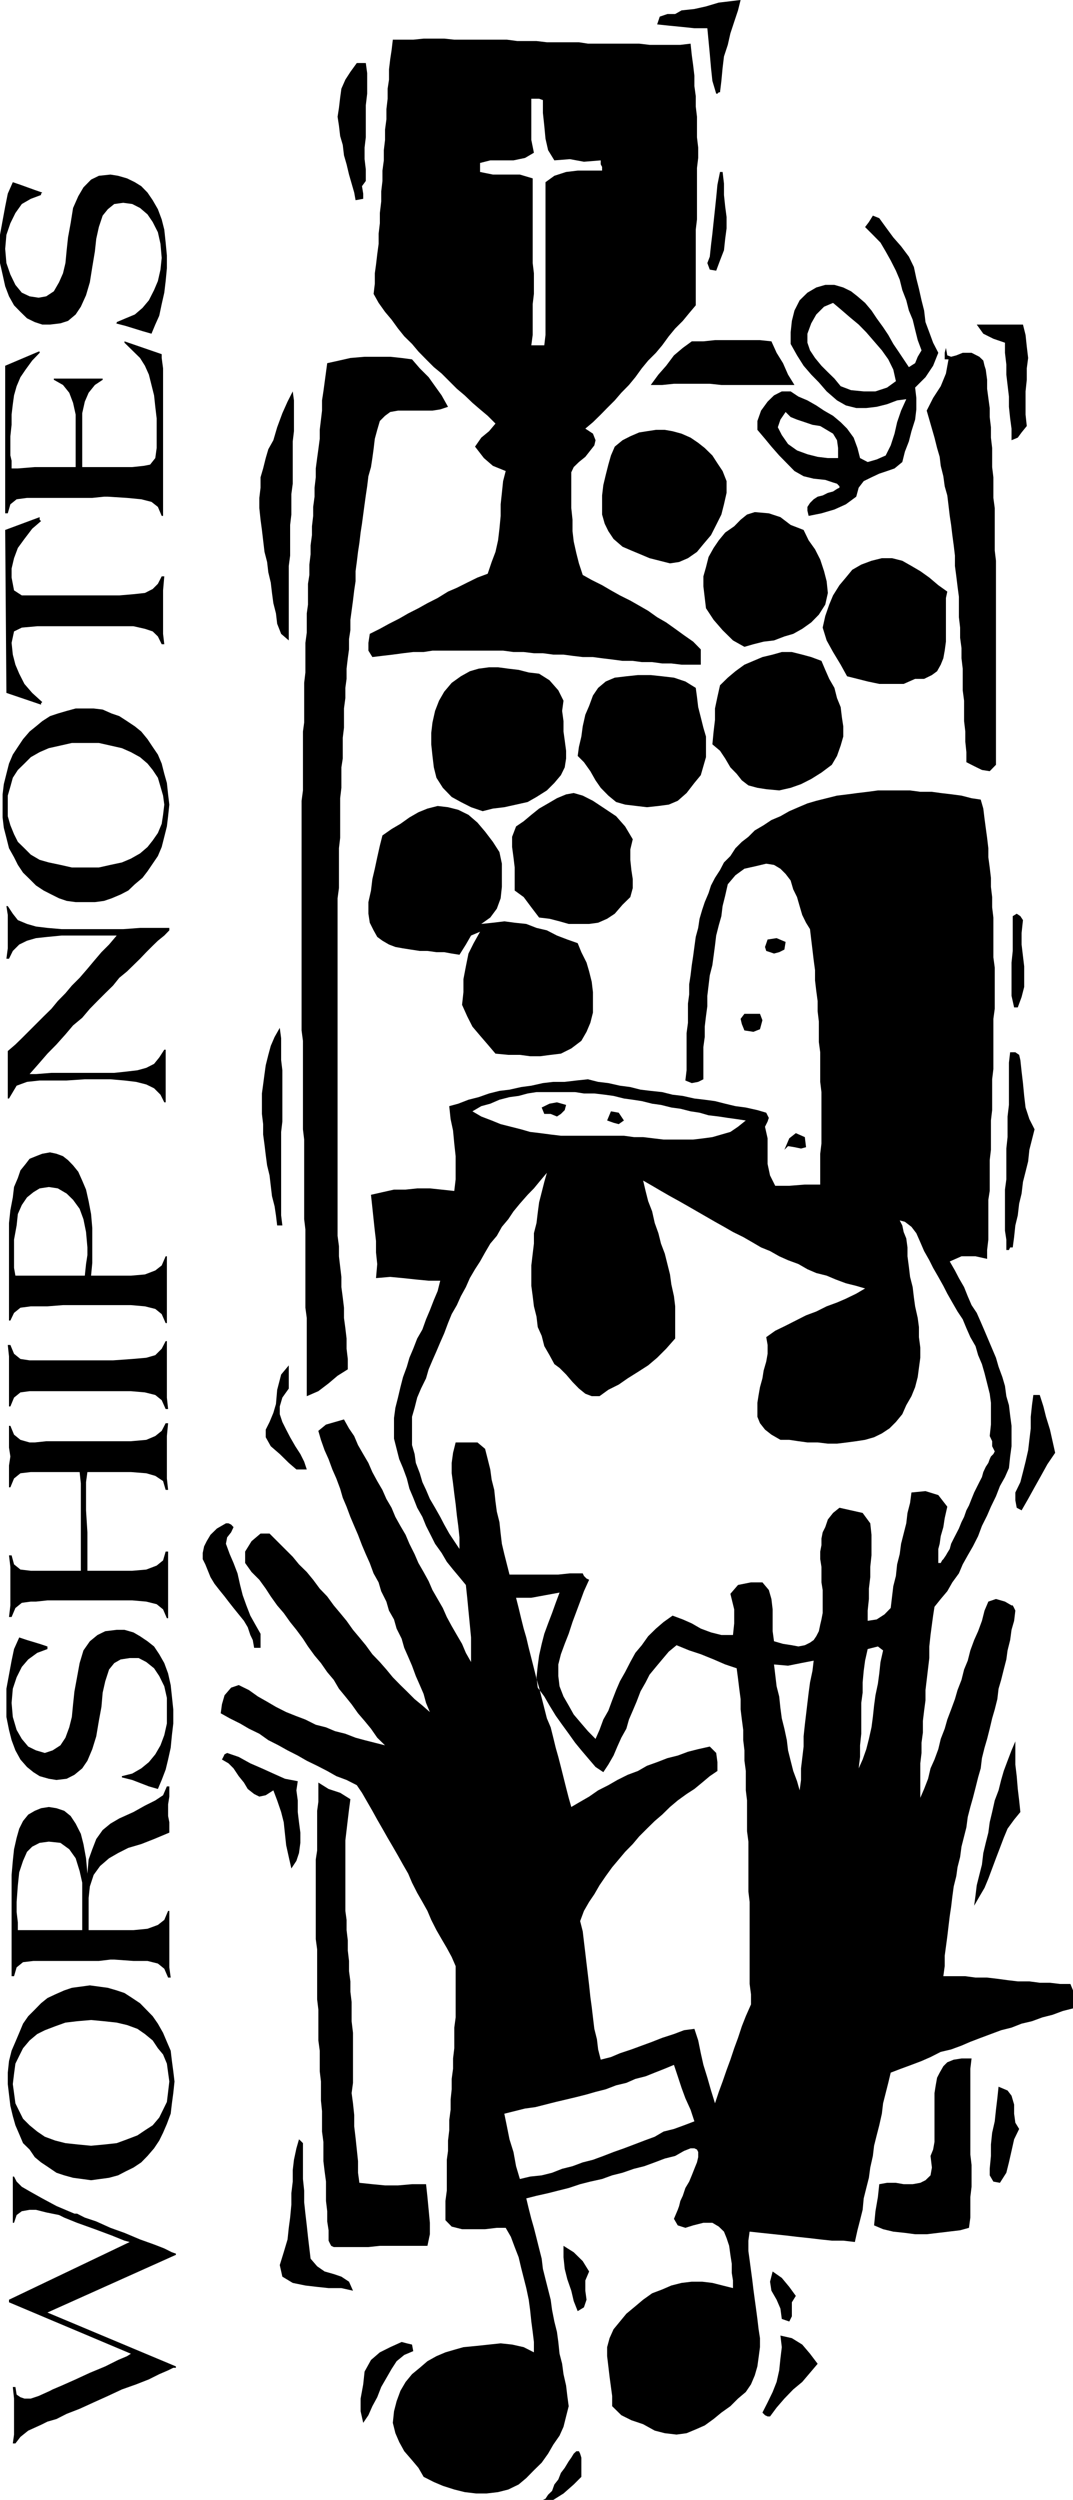
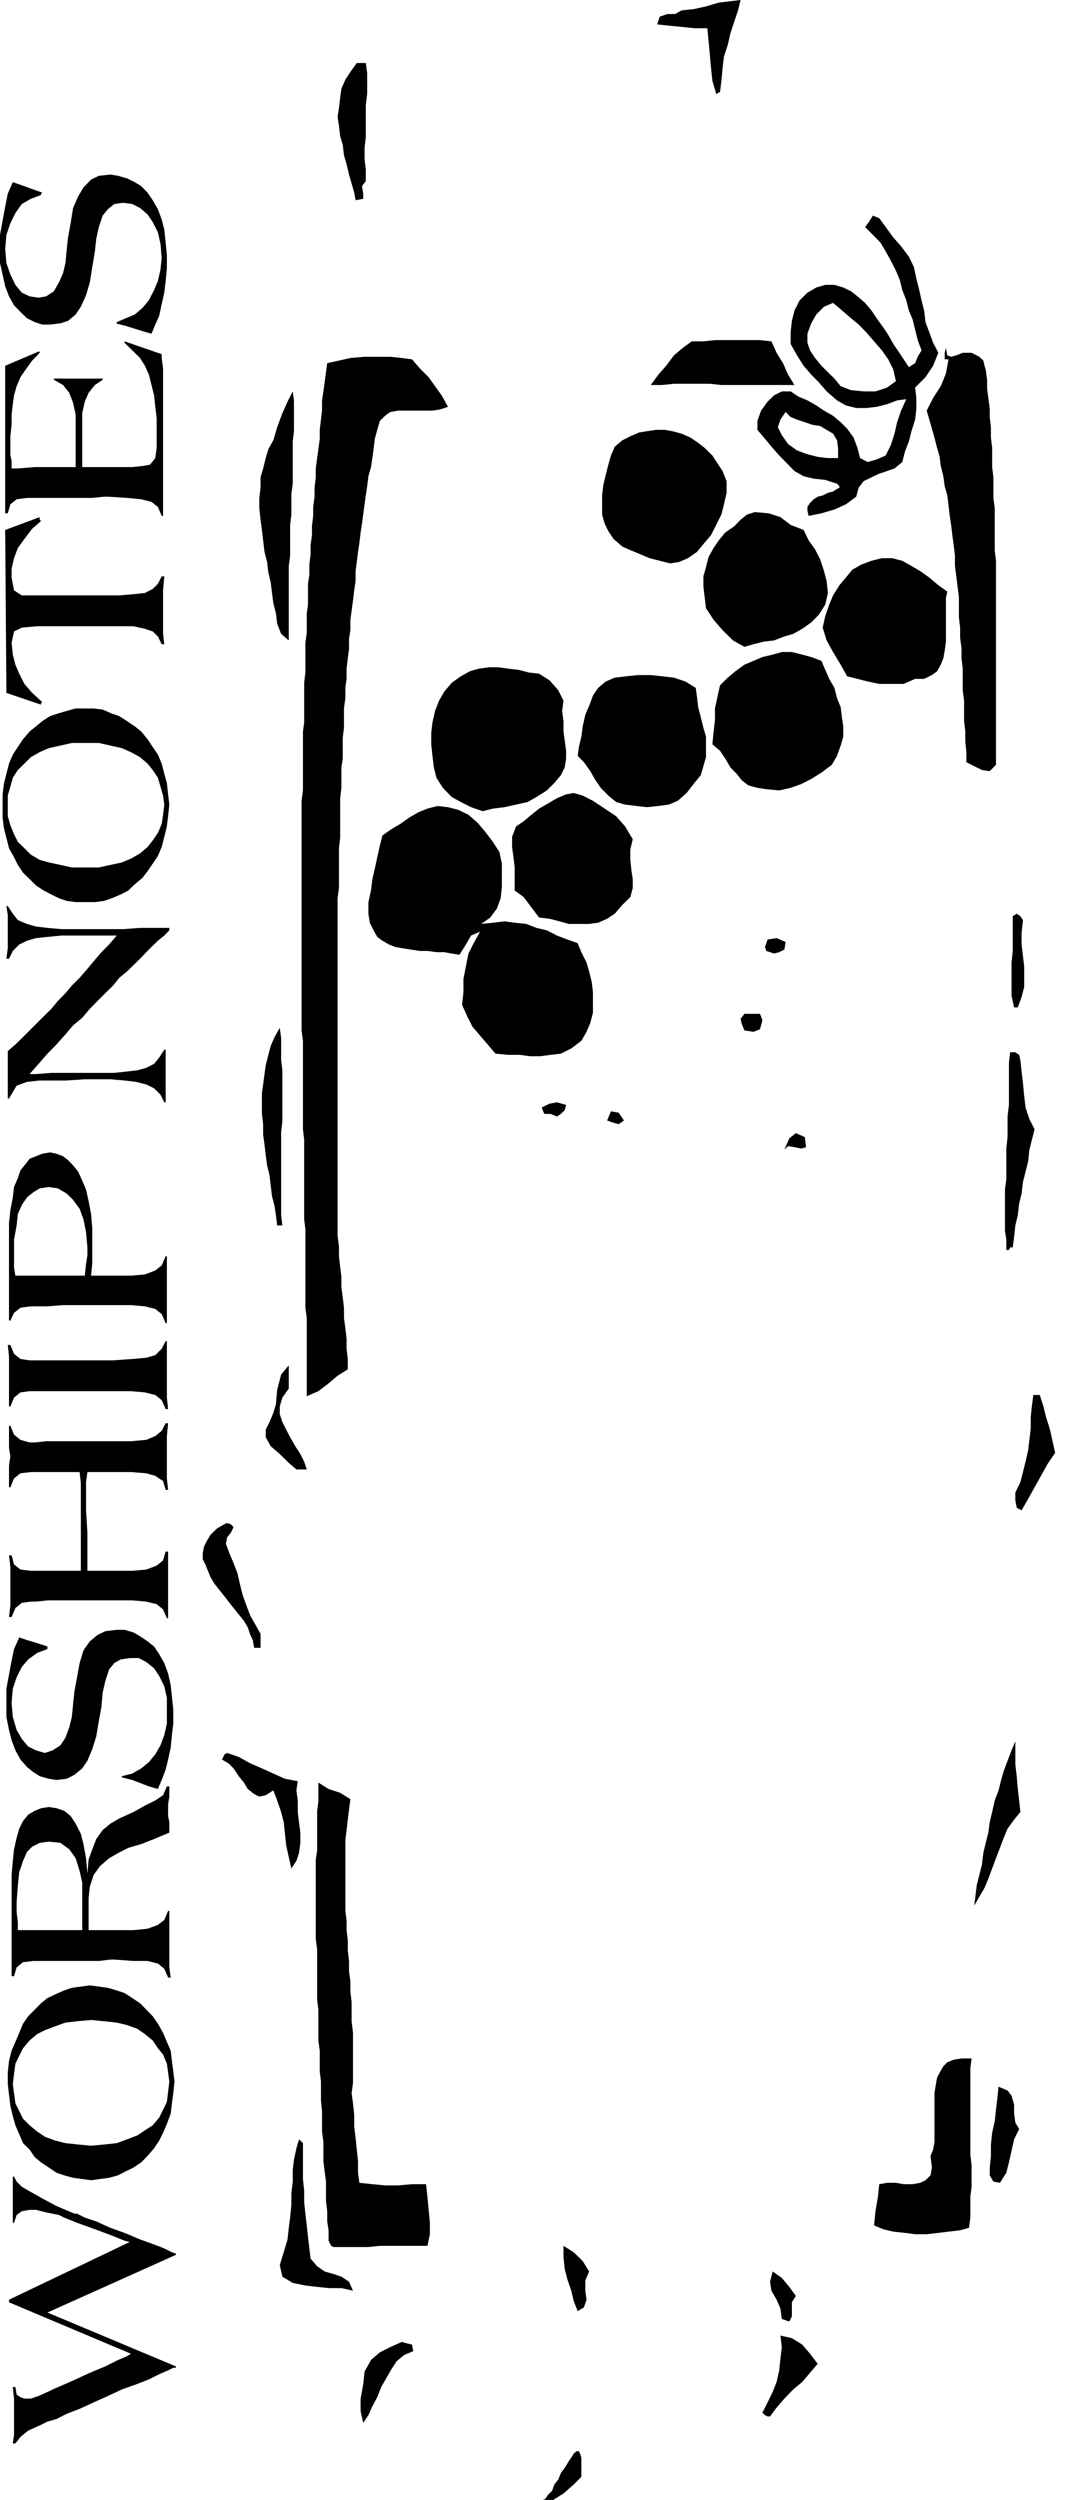
<svg xmlns="http://www.w3.org/2000/svg" width="265.852" height="619.2" fill-rule="evenodd" stroke-linecap="round" preserveAspectRatio="none" viewBox="0 0 7034 16383">
  <style>.pen1{stroke:none}.brush1{fill:#000}</style>
  <path d="m4855 0-17 68-25 75-25 76-17 75-25 76-9 75-8 85-9 75h-8l-9 9h-8l-25-84-9-85-8-92-8-84-8-84h-85l-76-8-92-9-76-8 17-51 50-17h51l42-24 84-9 76-17 84-25 76-9 67-8zM2398 1186l-25 34 8 49v34l-50 9-9-50-17-59-17-59-16-67-17-59-8-68-17-58-8-68-9-59 9-58 8-68 8-58 26-59 33-51 42-58h59l9 66v135l-9 76v210l-8 67v76l8 67v76z" class="pen1 brush1" />
-   <path d="m4527 286 8 76 9 66 8 68v68l9 66v68l8 67v135l8 67v68l-8 66v337l-8 67v496l-43 51-42 51-50 50-42 51-43 59-41 49-51 51-42 51-42 58-42 51-50 51-43 50-50 50-42 43-51 50-50 42 50 33 17 43-8 34-26 33-33 42-42 34-34 33-16 34v235l8 76v75l8 68 17 76 17 67 25 76 59 33 68 34 58 34 59 33 68 34 58 33 59 34 59 42 59 34 59 42 58 42 60 42 50 51v100h-126l-67-8h-60l-66-9h-68l-59-8h-67l-68-9-66-8-60-8h-67l-67-8-59-8h-67l-68-9h-59l-67-8h-67l-68-9h-463l-58 9h-68l-67 8-67 9-68 8-66 8-26-42v-51l9-59 66-33 60-33 67-34 59-34 67-34 59-33 67-34 68-42 58-25 68-34 67-33 67-25 26-77 25-66 17-76 9-76 8-84v-76l8-75 8-77 17-66-84-34-59-51-58-75 41-59 51-42 42-50-51-51-50-42-50-43-51-49-51-43-50-50-50-50-51-42-51-51-50-51-42-50-51-50-41-51-42-58-43-51-42-59-33-59 8-67v-68l8-58 8-68 9-67v-67l8-68v-67l9-76v-66l8-68v-68l9-67v-67l8-67v-68l9-67v-67l8-68v-66l9-59v-68l8-67 9-59 8-68h134l68-7h135l66 7h345l68 9h126l68 8h210l59 9h336l68 8h202l67-8zM3483 647v270l17 84-58 34-76 16h-152l-67 17v59l84 17h177l84 25v555l8 67v135l-8 67v202l-9 68h85l8-68V1194l58-42 77-25 76-9h160v-24l-9-17v-26l-110 9-92-17-102 8-41-67-17-75-8-85-9-84v-84l-25-9h-51zm1254 480 9 76v75l8 76 9 68v75l-9 68-8 75-26 67-25 67-42-7-16-43 16-42 8-76 9-75 8-76 9-84 8-76 8-84 17-84h17zm1969 1000 17 68 8 76 9 75-9 68v75l-8 76v152l8 75-34 42-25 34-41 17v-76l-9-67-8-76v-67l-9-76-8-68v-66l-9-77v-66l-76-26-66-33-43-60h303z" class="pen1 brush1" />
  <path d="M5208 2523h-479l-76-8h-235l-77 8h-75l50-68 51-58 51-68 58-49 59-43h76l76-8h295l75 8 34 75 42 68 33 75 42 68zm-2507-168 51 59 58 58 42 59 43 60 42 75-51 17-51 8h-226l-51 9-34 25-34 34-17 58-16 59-8 68-8 58-9 59-17 60-8 66-9 60-8 58-9 67-8 60-9 58-8 68-9 59-8 66-8 60v66l-9 60-8 67-9 67-8 59v68l-9 58v68l-8 58-8 68v67l-8 59v67l-9 68v126l-8 66v136l-9 58v134l-8 68v260l-8 68v261l-9 67v2212l9 68v66l8 68 8 67v67l9 68 8 67v67l9 67 8 68v67l8 67v68l-67 42-59 50-67 51-76 33v-513l-9-67v-513l-8-67v-522l-8-67v-580l-9-68V5248l9-68v-386l8-59v-260l8-68v-194l9-67v-126l8-58v-136l9-58v-68l8-67v-59l9-67v-58l8-68v-59l9-67v-59l8-68v-58l9-68 8-58 9-68v-59l8-67 7-59v-67l9-59 8-59 9-67 8-59 77-17 75-17 93-8h168l75 8 68 9zm3719-17 26 25 8 34 8 25 9 67v59l8 60 9 66v59l8 67v68l8 68v125l8 67v135l9 67v278l8 67v1337l-41 42-51-8-51-25-51-26v-66l-7-68v-67l-8-68v-134l-9-68v-142l-8-68v-67l-9-67v-67l-8-68v-134l-9-68-8-66-9-68v-68l-8-67-9-67-8-67-9-59-8-68-8-66-17-60-9-66-17-68-7-59-17-58-17-68-17-59-17-59-17-59 42-83 50-77 34-83 17-93h-25v-43l8-32 9 49 25 9 34-9 42-17h58l51 26zm-4501 227 8 59v202l-8 67v277l-9 68v134l-8 68v201l-9 68v488l-50-43-26-66-8-68-17-67-9-67-8-68-16-67-8-68-17-66-9-76-8-68-9-67-8-76v-67l8-67v-68l17-58 17-68 17-58 33-59 25-85 34-92 34-76 34-67z" class="pen1 brush1" />
  <path d="m5991 1750 16 75 17 67 17 76 17 67 9 76 25 67 25 68 34 66-34 85-50 75-68 68 8 68v75l-8 67-24 76-17 67-26 67-17 68-51 42-49 17-51 17-51 24-51 25-33 43-16 59-68 50-75 34-85 25-84 17-8-34v-25l17-26 24-24 26-17 33-8 34-17 34-9 26-17 16-8v-9l-16-17-26-8-51-17-76-8-66-16-60-34-50-51-50-51-51-58-42-51-50-59v-58l24-68 43-59 42-41 51-26h58l51 34 59 25 58 33 51 34 59 34 50 42 42 42 43 59 25 68 17 66 50 26 59-17 59-26 33-66 25-77 17-75 26-76 34-75-60 8-66 25-68 17-68 8h-66l-68-17-58-33-68-59-51-59-50-51-50-58-43-68-42-75v-76l8-75 17-68 34-67 51-50 58-34 59-17h60l58 17 51 25 42 33 50 43 42 50 34 51 42 58 34 51 33 59 34 50 34 51 34 51 41-26 17-42 25-42-25-67-17-68-16-66-25-60-17-67-26-67-17-68-25-59-34-67-33-59-34-58-50-51-51-51 25-33 26-42 42 17 42 58 50 68 51 58 51 68 33 68zm-530 235-59 25-51 51-33 58-25 68v59l17 50 33 50 42 51 42 42 43 42 41 50 68 26 83 8h77l76-25 58-42-17-76-33-67-42-59-51-59-51-59-50-51-59-49-59-51-50-42zm-311 715-34 50-17 50 26 51 41 59 59 42 68 25 67 17 67 8h67v-66l-7-51-26-43-42-25-42-25-51-8-50-17-51-17-42-17-33-33zm-387 453v77l-17 75-17 67-34 68-34 67-50 59-42 51-59 41-58 25-60 9-67-17-67-17-59-25-60-25-58-25-59-51-34-51-24-49-17-60v-125l8-68 16-67 17-67 17-60 25-58 51-42 51-26 58-25 51-8 59-9h58l51 9 59 16 59 26 50 34 43 34 50 49 33 51 34 51 26 66zm505 320 33 68 42 59 34 67 25 76 17 66 8 77-17 76-42 66-50 51-59 42-59 33-58 17-68 26-68 8-67 17-59 17-75-42-68-67-59-68-50-76-8-67-9-76v-66l17-60 17-67 33-59 34-50 42-51 59-41 42-43 42-34 51-16 92 8 76 25 67 51 85 33zm942 404-9 42v286l-8 59-9 50-17 42-24 43-34 25-51 25h-59l-75 33h-160l-76-16-67-17-68-17-42-76-50-83-42-76-26-84 17-76 26-75 25-60 42-67 42-50 42-51 59-34 67-25 68-17h67l67 17 60 34 58 34 59 42 59 50 59 42zm-825 454 25 59 26 59 34 59 17 67 24 59 8 67 9 59v67l-17 59-24 68-34 58-68 51-67 42-67 34-68 24-75 17-85-8-58-9-59-16-43-33-34-43-41-42-34-58-34-51-50-42 8-84 9-76v-75l16-76 17-76 51-50 50-42 59-43 59-25 59-25 67-16 60-17h66l68 17 59 16 67 25zm-1691 261-9 67 9 67v68l8 58 9 68v51l-9 58-25 51-43 51-49 49-68 43-58 33-76 17-77 17-75 9-67 17-76-26-67-34-60-33-58-60-42-66-17-68-9-75-8-76v-75l8-68 17-76 26-67 34-59 49-58 60-43 59-33 58-17 68-9h59l67 9 68 8 66 17 68 8 68 43 58 66 34 68zm867-84 8 59 8 67 17 67 17 68 17 58v135l-17 59-17 59-42 51-51 66-58 51-59 25-68 9-75 8-68-8-75-9-59-17-51-42-50-51-34-49-34-60-42-59-41-41 8-59 16-68 9-67 17-76 25-58 25-68 34-50 50-42 59-25 76-9 76-8h84l75 8 77 9 75 25 68 42zm-413 992-16 67v68l7 67 9 59v59l-16 59-51 50-51 59-50 33-59 26-59 8h-134l-60-17-66-17-68-8-51-67-50-67-59-43v-151l-8-67-9-67v-67l26-68 50-34 50-42 51-41 59-34 58-34 60-25 50-9 59 17 67 34 77 51 75 50 59 67 50 84z" class="pen1 brush1" />
  <path d="m3274 5584 16 76v152l-8 75-25 68-43 58-59 42 76-8 75-9 68 9 76 8 67 26 68 16 66 34 68 26 68 24 24 59 34 68 17 58 17 68 8 68v134l-17 67-25 59-34 59-66 50-68 34-67 8-68 9h-67l-67-9h-76l-84-8-51-60-50-58-50-59-34-67-34-76 9-83v-85l16-84 17-84 34-68 42-75-59 25-34 59-42 67-51-8-49-9h-51l-59-8h-50l-59-9-51-8-50-9-42-16-43-25-34-25-24-43-25-50-9-59v-76l17-76 9-75 16-68 16-75 17-76 17-67 60-42 58-34 59-42 59-34 59-24 67-17 68 8 67 17 67 33 59 51 50 59 51 67 43 67zm3432 446-9 84v76l9 76 8 67v135l-17 66-25 68h-24l-17-76v-218l8-76v-228l26-16 24 16 17 26zm-1556 143-8 50-34 17-34 9-26-9-25-8-8-26 17-49 59-9 59 25zm-152 513-16 59-43 17-59-9-17-42-8-34 25-33h102l16 42zm-3164 50 9 68v143l8 67v336l-8 68v547l8 66h-34l-8-66-9-60-17-66-8-68-8-68-16-66-9-68-8-67-9-67v-68l-8-67v-134l8-59 9-68 8-58 17-68 16-59 25-58 34-60zm4855 211 8 75 9 76 8 84 9 76 25 76 34 67-17 67-17 67-8 76-17 68-17 67-9 76-16 66-9 77-16 66-8 76-9 68h-17l-8 17h-17v-68l-9-59v-269l9-67v-202l8-75v-135l9-76v-277l8-68h34l25 17 8 34zm-2978 294-9 34-25 25-26 17-41-17h-42l-17-42 51-25 49-9 60 17zm379 102-34 24-34-9-42-15 25-60 51 9 34 51zm1186 109 8 66-33 9-43-9-42-7-24 24 32-75 43-34 59 26zM1893 9100l-42 59-17 58v51l17 51 25 50 26 50 34 59 33 51 25 50 17 51h-68l-50-43-59-58-59-51-33-59v-50l25-50 25-60 17-58 8-93 26-100 50-60v152zm5024 421-51 75-42 76-42 75-42 76-43 75-32-17-9-49v-51l33-68 17-66 17-68 17-75 8-68 9-75v-76l8-76 9-67h42l24 75 17 68 26 84 17 76 17 76zm-5386 487-16 34-26 33-8 42 25 68 25 58 26 68 17 76 17 67 24 67 26 67 33 59 34 60v92h-42l-9-51-16-33-17-51-25-42-34-42-34-42-33-42-26-34-34-42-32-41-26-43-17-42-17-42-17-34v-41l9-43 17-34 25-42 42-41 59-34h17l17 8 16 17zm421 1665-9 60 9 66v76l8 67 9 68v67l-9 67-17 51-33 50-17-75-17-77-8-75-8-76-17-67-26-76-25-66-50 32-42 9-34-17-42-33-25-42-34-42-34-51-33-33-43-25 9-17 8-17 17-9 76 26 76 42 76 33 75 34 76 34 84 16zm4737 202-41 50-43 59-25 60-25 66-26 68-25 67-25 67-25 60-34 58-34 59 9-68 8-66 17-68 17-67 9-76 16-67 17-67 9-68 16-67 17-76 25-66 17-68 17-59 25-67 26-68 25-59v152l9 76 7 84 9 75 8 76zm-4392-84-9 68-8 66-8 68-8 68v462l8 59v67l8 67v67l8 68v67l9 67v68l8 67v126l9 76v328l-9 67 9 67 8 76v75l9 76 8 76 8 76v76l9 66 85 9 83 8h85l92-8h92l9 84 8 84 8 85v75l-16 76h-312l-75 8h-227l-17-8-9-17-8-17v-68l-9-58v-67l-8-67v-127l-9-67-8-67v-126l-9-68v-134l-7-68v-126l-8-67v-135l-9-67v-202l-8-67v-328l-9-67v-522l9-59v-260l8-59v-126l67 42 76 25 67 42zm4055 2809-58 16-76 9-67 8-76 9h-76l-67-9-76-8-67-16-59-25 9-93 16-93 9-84 51-9h58l51 9h59l50-9 34-17 33-32 9-51-9-76 17-42 9-50v-320l8-51 9-50 17-33 24-42 26-26 42-17 51-8h66l-8 67v563l8 68v143l-8 67v135l-9 67z" class="pen1 brush1" />
-   <path d="m6429 5240 17 59 8 66 8 60 9 66 8 68v59l9 67 8 68v59l8 67v67l8 67v261l9 67v270l-9 66v329l-8 67v202l-8 68v192l-8 68v202l-9 58v261l-8 68v58l-76-17h-92l-77 34 34 59 26 50 34 59 24 60 25 58 34 51 26 59 25 58 25 59 25 59 25 59 17 59 25 68 17 58 9 67 17 59 8 67 9 68v134l-9 67-8 76-26 59-33 59-26 67-33 68-25 58-34 68-25 67-34 67-34 59-33 59-25 59-43 59-33 58-43 51-41 51-9 58-8 59-9 68-8 75v76l-8 67-9 76-8 67v67l-9 68-8 67v76l-9 67v67l-8 68v226l25-58 26-67 16-68 26-58 25-68 16-67 26-67 17-60 25-66 25-68 17-59 26-67 17-68 24-58 17-67 25-68 26-58 25-68 17-67 25-59 50-17 59 17 43 25h8l9 17 8 17-8 67-17 59-9 67-17 68-8 59-17 66-17 68-17 58-8 68-17 68-17 58-16 68-17 67-17 58-17 68-8 67-17 59-17 68-17 66-17 60-17 66-9 68-15 59-17 67-9 68-17 67-8 58-17 68-9 67-8 67-9 60-8 66-8 68-9 67-8 59v68l-9 66h144l67 9h76l67 8 67 9 67 8h76l68 9h67l67 8h67l17 42v118l-67 17-67 25-67 17-68 25-68 16-66 26-68 17-67 25-67 25-68 26-58 25-68 25-68 16-67 34-59 26-66 25-68 25-68 26-16 67-17 67-17 67-8 68-17 76-17 66-17 68-8 67-17 76-9 67-17 67-17 68-7 75-17 68-17 66-17 77-76-9h-75l-76-8-76-9-76-8-75-9-76-8-85-9-75-8-8 59v68l8 58 9 68 8 59 8 67 9 67 8 58 9 68 8 68 9 58v59l-9 68-8 58-17 59-25 59-34 50-51 43-50 50-59 42-51 42-58 42-59 26-60 25-66 9-77-9-66-17-76-42-77-26-66-33-60-59v-67l-8-59-9-67-8-68-8-67v-59l16-59 26-58 42-51 42-51 59-49 51-43 59-42 66-25 60-26 67-17 67-8h68l67 8 67 17 68 17v-50l-8-50v-60l-9-58-8-59-17-51-17-42-34-33-42-25h-59l-67 17-51 16-50-16-25-43 25-59 9-25 8-33 16-34 17-51 25-42 17-41 17-43 17-42 8-34v-34l-8-16-17-8h-25l-43 17-58 33-68 17-66 25-68 25-68 17-75 26-68 17-66 24-77 17-67 17-75 25-68 17-67 17-76 17-67 17 16 67 17 67 17 59 17 67 17 68 17 67 8 67 17 68 17 67 17 67 9 67 15 76 17 68 9 66 8 77 17 66 9 68 17 75 8 68 9 67-17 67-17 68-26 58-41 59-34 59-42 59-51 50-50 51-50 42-68 33-67 17-76 9h-67l-76-9-68-17-75-24-59-25-67-34-34-59-42-50-51-59-33-60-25-58-17-68 8-76 17-66 25-68 34-58 42-51 51-42 50-43 59-33 59-25 58-17 60-17 84-8 84-9 76-8 75 8 76 17 67 34v-68l-8-66-9-68-8-76-9-67-16-76-17-67-17-67-16-68-26-67-25-67-34-59h-58l-77 9h-151l-68-17-41-42v-126l9-68v-202l8-58v-68l8-67v-67l9-68v-67l7-67v-68l9-67v-67l8-67v-135l9-67v-336l-26-60-32-59-34-58-34-59-34-67-25-59-33-59-34-59-34-67-25-59-34-59-33-59-34-59-34-58-34-60-34-59-32-58-34-59-34-59-34-50-67-34-67-25-60-34-66-34-68-33-59-34-67-34-59-33-67-34-59-42-68-33-58-34-68-34-59-33 8-59 17-59 43-50 50-17 67 33 59 42 60 34 58 34 67 34 60 24 66 25 68 34 67 17 59 25 68 17 67 26 59 16 67 17 67 17-51-50-41-59-42-51-43-50-42-59-41-51-42-51-34-58-43-51-41-59-42-50-43-59-33-51-43-58-41-51-42-59-43-50-42-59-33-51-42-58-51-51-42-59v-75l42-68 59-50h59l50 50 51 51 51 51 41 50 51 50 42 51 43 58 49 51 43 59 42 50 42 51 42 59 42 50 42 51 43 59 49 51 43 49 42 51 50 51 42 41 51 51 51 42 49 43-25-60-16-59-25-58-26-59-25-68-25-58-26-59-17-60-33-66-17-60-33-58-17-59-34-68-17-58-33-59-25-68-26-58-25-59-26-68-25-58-25-59-25-67-25-59-17-59-25-67-26-59-25-68-26-58-24-68-17-59 50-41 59-17 59-17 33 59 34 50 25 59 34 59 34 58 26 60 32 59 34 58 26 59 34 58 25 60 33 59 34 58 25 59 34 68 25 58 34 59 33 60 25 58 34 59 34 59 26 59 32 59 34 59 34 58 25 59 34 60v-161l-8-84-9-92-8-84-9-84-42-51-42-50-41-51-34-58-43-60-25-50-34-67-24-59-34-60-26-66-25-59-17-67-25-68-25-59-17-67-17-67v-135l9-67 17-67 16-68 17-66 25-68 17-59 25-59 26-67 34-59 24-67 25-59 26-67 25-59 17-68h-76l-84-8-84-9-84-8-93 8 8-92-8-76v-75l-8-68-8-75-8-76-9-84 75-17 76-17h76l76-8h83l77 8 83 9 9-76v-152l-9-83-8-85-16-75-9-85 59-16 67-26 67-17 68-24 68-17 66-8 76-17 67-9 76-17 68-8h75l76-9 76-8 67 17 67 8 76 17 68 9 67 17 67 8 75 8 68 17 67 8 76 17 68 8 67 9 67 17 67 16 68 9 76 17 58 17 17 34-8 24-17 34 17 76v168l16 75 34 68h92l102-8h101v-202l8-67v-337l-8-67v-194l-9-67v-135l-8-67v-67l-9-67-8-68v-67l-9-67-8-68-8-66-8-68-26-42-25-51-17-58-17-59-25-51-17-58-33-43-34-34-42-25-51-8-67 16-76 17-59 43-50 59-17 75-17 68-8 66-17 60-17 67-8 67-9 68-8 59-17 67-8 67-8 67v68l-9 67-8 67v68l-9 66v211l-34 17-42 8-42-17 8-67v-244l9-67v-126l8-60v-66l9-59 8-67 9-59 8-60 9-66 16-59 9-60 17-58 17-51 25-59 16-50 26-50 33-51 26-50 42-42 33-51 42-42 43-33 42-42 58-34 51-34 59-25 58-33 60-26 59-25 58-17 68-17 68-17 66-8 68-9 67-8 67-9h211l67 9h76l58 8 76 9 60 8 66 17 60 9zM3097 7283l58 34 68 26 59 24 67 17 67 17 59 17 67 8 68 9 67 8h413l66 9h60l67 8 67 8h194l67-8 59-8 59-17 59-17 50-34 51-41-60-9-58-8-59-9-67-8-59-17-59-9-67-17-59-8-68-17-58-8-68-17-59-9-58-8-68-17-58-8-68-8h-68l-58-9h-253l-58 9-59 16-60 8-66 17-60 26-59 16-58 34zm488 403-43 51-42 51-41 42-51 58-42 51-34 51-42 50-33 59-43 51-34 58-33 59-33 51-34 58-26 59-33 60-26 58-34 59-24 59-25 67-26 59-25 59-26 59-25 59-17 59-33 67-25 59-17 67-17 59v185l17 59 8 58 26 68 17 58 24 51 25 59 34 58 34 60 26 50 33 59 33 50 34 51v-76l-8-75-9-68-8-75-9-68-8-67-9-67v-68l9-66 17-68h143l50 42 17 67 17 68 9 67 17 67 8 76 9 67 17 68 8 75 8 67 16 68 17 67 17 67h320l76-8h84l8 17 17 17 17 8-34 75-25 68-25 67-25 67-25 77-26 66-25 68-17 67v76l8 67 26 67 34 59 33 59 50 59 43 50 50 51 26-59 25-68 33-58 25-68 26-67 25-58 34-60 34-66 33-60 42-50 42-59 51-50 50-43 59-42 67 25 59 26 59 34 67 25 68 17h76l8-76v-92l-25-102 50-58 85-17h75l42 50 17 59 8 68v143l9 66 59 17 58 9 43 8 42-8 34-17 24-17 17-25 17-33 9-43 8-34 8-42v-151l-8-50v-101l-8-51v-50l8-42v-43l8-41 17-34 17-50 34-43 42-34 76 17 76 17 50 68 8 75v135l-8 76v67l-9 75v68l-8 76v67l59-9 51-33 41-42 9-76 8-67 17-67 8-76 17-67 9-68 17-67 17-67 8-68 17-66 9-68 92-9 84 26 59 76-17 75-9 59-17 59-7 50-9 34v92h16l9-17 8-8 17-25 9-16 16-26 9-34 17-34 17-33 17-33 17-42 17-34 15-43 17-32 17-43 17-42 17-34 17-34 17-33 9-33 16-34 17-26 9-25 8-17 16-16 9-17-17-34v-33l-16-34 8-75v-143l-8-59-17-68-17-67-17-59-25-59-17-59-34-59-26-59-24-58-34-51-34-59-33-58-26-51-33-59-34-59-25-50-34-60-25-58-26-59-32-42-43-33-34-9 17 33 9 43 17 42 8 59v58l9 68 8 67 17 67 8 68 8 58 17 76 8 60v66l9 68v67l-9 67-8 60-17 66-24 59-34 59-26 59-42 51-42 42-50 33-51 25-59 17-58 9-60 8-66 8h-60l-67-8h-67l-59-8-60-9h-58l-59-34-42-33-33-42-17-42v-92l8-51 9-51 16-58 8-51 17-59 9-51v-58l-9-51 59-42 68-33 67-34 67-34 67-25 68-34 68-25 58-25 68-33 58-34-58-17-68-17-67-25-59-25-68-17-58-25-59-34-68-25-58-26-60-34-59-24-58-34-59-34-67-33-59-34-59-33-59-34-59-34-59-34-58-33-60-33-59-34-58-34-59-34 16 68 17 67 26 67 17 76 24 67 17 68 25 66 17 68 17 68 9 66 17 77 8 66v211l-59 67-59 59-59 50-67 43-67 42-59 41-68 34-58 42h-51l-42-16-42-34-42-43-42-49-43-43-34-25-32-59-34-59-17-67-26-58-8-68-17-68-8-66-9-68v-134l9-77 8-66v-68l17-67 8-67 9-68 17-67 17-67 17-60zm-202 2785 17 67 16 67 17 68 17 58 16 68 17 67 17 67 17 68 17 59 17 67 17 67 17 67 25 59 17 68 16 66 17 60 17 66 17 68 17 68 17 66 17 60 58-34 59-34 59-41 67-34 59-34 68-34 67-25 59-34 67-24 67-26 68-17 67-25 67-17 76-17 42 42 8 60v58l-50 34-50 42-51 42-51 33-58 42-51 43-51 50-49 42-51 50-51 51-42 50-50 51-42 50-43 51-42 58-41 60-34 59-34 50-34 59-25 67 17 67 8 68 9 75 8 68 9 75 8 68 8 76 9 66 8 68 9 75 17 68 8 67 17 67 67-17 59-25 75-25 68-25 68-25 66-26 77-25 66-25 68-9 25 76 17 84 17 76 26 84 24 84 26 84 25-75 25-68 26-75 25-68 25-75 25-68 25-76 26-66 34-77v-66l-9-68v-538l-8-67v-328l-9-68v-202l-8-66v-127l-9-67v-68l-8-67v-67l-9-68-8-66v-68l-9-68-8-66-9-68-75-25-76-33-84-34-76-25-83-34-51 42-43 51-41 49-42 51-26 51-33 58-26 68-25 59-25 58-17 60-33 59-26 58-25 59-34 59-33 50-51-34-42-49-51-60-41-50-42-59-43-59-42-59-41-67-34-59-43-58-8-68 8-76 9-67 17-76 17-66 25-68 26-68 24-67 25-67-92 17-93 17h-100zm2389 421 17-76-34-26-67 17-17 76-9 67-7 76v67l-9 67v202l-8 76v76l-9 75 26-58 24-68 17-67 17-76 9-68 8-75 9-67 16-76 9-67 8-75zm-438-9-83 16-85 17-92-8 8 67 9 76 17 67 8 76 9 67 17 68 16 75 8 67 17 68 17 67 25 67 17 60 9-68v-76l8-67 9-76v-67l8-76 8-67 9-76 8-67 9-67 16-76 8-67zm-916 2649-60 25-66 26-60 24-67 17-59 26-67 16-68 26-67 17-59 17-67 17-67 16-68 16-67 17-67 17-67 9-68 17-68 17 17 83 17 85 26 83 17 93 25 84 67-16 76-8 68-17 66-26 68-17 67-25 67-17 68-25 67-26 68-24 66-25 68-26 68-25 58-34 68-17 66-24 68-26-25-76-34-75-25-68-25-76-25-75z" class="pen1 brush1" />
  <path d="m6681 13952-33 68-17 76-17 75-17 68-42 66-43-8-24-41v-43l8-84v-75l8-77 17-75 8-76 9-75 8-76 59 25 26 34 17 58v60l8 59 25 41zm-4695 110v218l8 76v76l8 75 9 77 8 75 9 76 8 67 43 50 49 34 60 17 50 17 50 33 26 59-76-17h-84l-75-8-77-9-83-17-68-41-17-76 26-84 25-84 8-76 9-67 8-85v-75l9-76v-75l8-68 16-75 17-59 9 8 17 17v17zm1876 824-25 59v67l8 59-17 50-41 25-26-66-16-68-26-75-17-68-8-76v-75l67 42 59 58 42 68zm1355 160-26 42v92l-17 34-49-17-9-68-25-58-34-59-9-59 17-67 60 42 49 59 43 59zm-2508 362-59 25-50 41-33 51-34 59-34 59-26 67-32 59-26 59-34 50-17-76v-83l17-93 9-84 42-76 58-50 68-34 75-34 34 9 34 8 8 43zm2651 83-50 59-51 60-59 49-58 60-51 59-43 58h-16l-17-8-17-17 34-67 33-68 26-66 17-76 8-77 9-75-9-76 75 17 68 42 51 60 50 66zm-1549 741-50 50-67 59-67 42h-68l17-8 17-26 26-25 15-42 26-33 17-43 25-33 26-43 17-24 16-26 17-16h17l8 16 8 26v126zM84 16013l8-58v-236l-8-76h17l8 50 25 17 26 9h42l51-17 75-34 17-9 59-25 92-41 93-43 101-42 84-42 59-25 25-16-799-337v-17l791-378-34-9-84-34-110-41-117-42-84-34-34-17-84-17-67-17h-42l-51 9-34 25-17 51h-8v-303h8l17 33 34 34 59 34 75 42 93 50 118 50h17l51 26 75 25 93 42 92 33 102 43 92 33 67 26 50 25 26 9v8l-842 378 842 353v9h-17l-34 17-58 25-68 34-84 33-93 33-92 43-93 42-92 42-85 33-67 34-59 17-34 17-17 8-75 34-51 41-33 43H84zm513-1951-84-8-84-9-67-17-68-25-50-34-50-41-43-43-25-50-25-51-9-67-8-59 8-67 9-67 25-51 25-50 43-51 50-42 50-25 68-26 67-24 76-9 92-8 85 8 83 9 68 16 68 25 49 34 51 42 34 51 34 41 25 60 8 59 8 58-8 68-8 66-25 51-25 51-43 51-51 33-49 33-68 26-68 25-83 9-85 8zm0 226 59-8 59-8 59-16 50-26 51-25 51-34 41-42 43-50 34-51 25-51 25-58 25-67 8-68 9-67 8-76-8-67-9-67-8-68-25-58-25-59-34-60-34-49-42-43-41-42-51-34-51-33-51-17-58-17-59-8-59-8-59 8-59 8-50 17-59 26-51 24-42 34-41 42-43 43-34 49-25 60-25 59-25 58-17 68-8 76v75l8 68 9 75 16 67 17 60 25 58 25 59 43 42 34 50 41 34 51 34 50 34 51 17 58 16 60 8 58 8zm-58-1639H117v-51l-8-67v-67l8-109 9-85 25-75 26-59 34-34 49-25 60-8 76 8 58 42 42 59 26 84 17 76v311zm580 311-9-67v-370h-8l-25 59-42 33-68 25-92 9H581v-211l8-75 25-76 42-58 59-51 59-34 67-34 85-25 84-33 100-42v-68l-8-41v-76l8-51v-67h-16l-25 58-51 34-68 34-75 42-93 42-58 34-51 42-42 59-26 67-24 67-8 93-9-101-17-93-17-67-34-67-33-50-42-34-51-17-50-8-51 8-41 17-43 25-34 42-25 50-17 60-17 75-8 76-8 92v664h16l17-58 42-34 68-8h429l76-9h25l126 9h92l68 17 42 34 25 58h17z" class="pen1 brush1" />
  <path d="M799 11648v-8l68-17 59-34 50-41 42-51 34-59 25-67 17-76v-168l-17-76-33-67-34-51-51-41-50-26h-59l-59 9-42 24-34 42-25 77-17 75-8 93-17 92-17 101-26 84-32 76-34 50-51 42-51 26-67 8-50-8-60-17-41-26-42-34-43-49-33-60-25-67-17-67-17-85v-185l17-92 17-92 16-76 34-76 51 17 83 25 51 17v17l-67 25-59 43-42 49-34 68-25 75-8 93 8 92 25 85 34 59 42 50 51 25 58 17 51-17 51-33 33-50 25-68 17-68 8-83 9-85 17-92 17-93 25-83 42-60 50-41 51-25 75-9h51l59 17 43 25 49 33 43 34 34 51 33 58 25 68 17 76 8 75 9 85v92l-9 76-8 83-17 77-16 66-26 68-25 59-59-17-109-42-68-17zM202 9647l-68 8-42 34-24 58h-9v-143l9-59-9-58v-143h9l24 58 42 34 60 17h34l75-8h555l101-9 59-25 42-34 26-50h16l-8 84v278l8 75h-16l-17-58-51-34-59-17-101-8H573l-9 66v185l9 144v252h294l92-8 68-26 42-34 17-58h16v437h-8l-25-58-42-34-68-17-92-8H311l-75 8h-34l-59 8-42 34-25 59H59l9-76v-252l-9-76h17l16 59 42 34 68 8h328v-572l-8-75H202zm539-732 126-9 92-8 59-17 42-42 26-50h8v370l8 75h-16l-26-58-42-34-68-17-92-8H194l-60 8-42 34-24 58h-9v-328l-8-75h17l24 58 42 34 60 9h547zm-185-555H101l-9-51v-185l17-93 8-75 26-59 34-50 42-34 41-25 60-9 59 9 58 34 42 41 43 59 25 68 17 84 9 101v50l-9 59-8 76zm538 311v-438h-8l-26 60-42 33-68 26-92 8H597l8-84v-228l-8-92-16-84-17-76-25-59-26-58-34-42-33-34-33-26-43-16-42-9-51 9-41 16-42 17-26 34-34 42-17 50-25 59-8 68-16 84-9 84v639h9l24-50 42-34 68-9h109l102-8h445l92 8 68 17 42 34 26 59h8zM648 7031h101l84-9 68-8 58-16 51-26 34-42 33-51h9v345h-9l-25-50-42-42-51-25-67-17-76-9-92-8H556l-119 8H260l-83 9-68 25-50 84h-8v-311l50-43 42-41 51-51 42-42 50-50 51-50 42-51 50-51 42-50 51-51 51-59 41-49 51-60 50-50 50-59H404l-93 9-75 8-59 17-51 25-42 42-25 51H42l9-68v-219l-9-58h9l33 50 33 42 60 25 59 17 75 9 93 8h404l110-8h192v16l-33 34-42 34-34 33-42 42-41 43-43 42-42 41-51 42-41 51-51 50-51 51-50 51-50 59-60 50-50 59-59 66-59 60-58 67-59 67h42l101-8h311zm-84-1346h-93l-75-17-76-16-60-17-58-34-42-42-43-42-25-50-24-59-17-59v-135l17-59 16-58 33-51 43-42 42-42 58-33 60-26 76-17 75-17h177l76 17 75 17 59 26 60 33 49 42 34 42 34 51 17 58 17 59 8 59-8 67-9 59-25 60-34 49-34 43-49 42-60 34-59 25-75 16-76 17h-84zm0 227h58l60-8 50-17 59-25 50-26 43-41 50-42 33-43 34-50 34-50 25-59 17-67 17-68 8-67 8-76-8-67-8-75-17-60-17-67-25-59-34-50-34-51-41-50-42-34-51-34-51-33-50-17-59-26-59-7H496l-59 16-58 17-51 17-51 33-41 34-42 34-43 50-34 51-33 50-25 59-17 67-17 68-8 67v151l8 68 17 66 17 68 33 59 25 50 34 51 43 42 42 42 50 33 51 26 50 25 50 17 59 8h68zM42 4541l-8-1068 226-84v17l9 9-58 50-51 67-43 59-25 67-16 68v59l16 84 51 33h639l93-8 75-8 51-26 34-34 25-49h17l-8 92v285l8 68h-17l-25-51-34-33-51-17-75-17H244l-101 9-51 25-16 75 8 77 17 66 25 59 34 67 51 59 66 60-8 8v9l-227-77zm-8-1446v-698l219-93h7v8l-49 51-43 59-34 50-25 59-17 60-8 58-8 68v67l-8 75v126l8 34v51h41l111-9h268v-344l-17-77-25-66-41-51-60-34v-8h320v8l-51 34-41 51-25 58-17 76v353h328l75-8 42-8 34-43 9-66v-194l-9-76-8-75-17-68-17-68-26-58-32-51-51-50-51-50v-9l244 84v25l9 68v967h-9l-25-59-42-33-67-17-93-9-126-8h-25l-77 8H177l-68 9-41 33-17 59H34v-269zm724-976h7v-8l59-25 60-25 50-43 42-50 34-67 25-59 17-75 8-77-8-92-17-76-34-67-34-50-49-42-51-26-59-8-59 8-42 34-34 42-25 75-17 77-9 83-17 102-16 100-25 85-34 75-34 51-50 42-50 16-68 8h-51l-49-16-51-25-43-42-42-43-33-59-25-66-17-77-17-75v-185l17-93 17-92 17-85 33-75 50 17 94 34 49 17-8 7v9l-67 25-59 34-42 59-33 67-26 76-8 92 8 93 26 75 33 68 42 51 51 24 59 9 50-9 50-33 34-59 26-59 16-67 8-84 9-84 17-93 16-100 34-77 34-58 50-51 51-25 76-8 50 8 59 17 51 25 42 26 41 42 34 50 34 59 25 67 17 67 9 85 8 84v84l-8 84-9 76-17 75-16 76-26 58-25 60-59-17-110-34-66-17z" class="pen1 brush1" />
</svg>